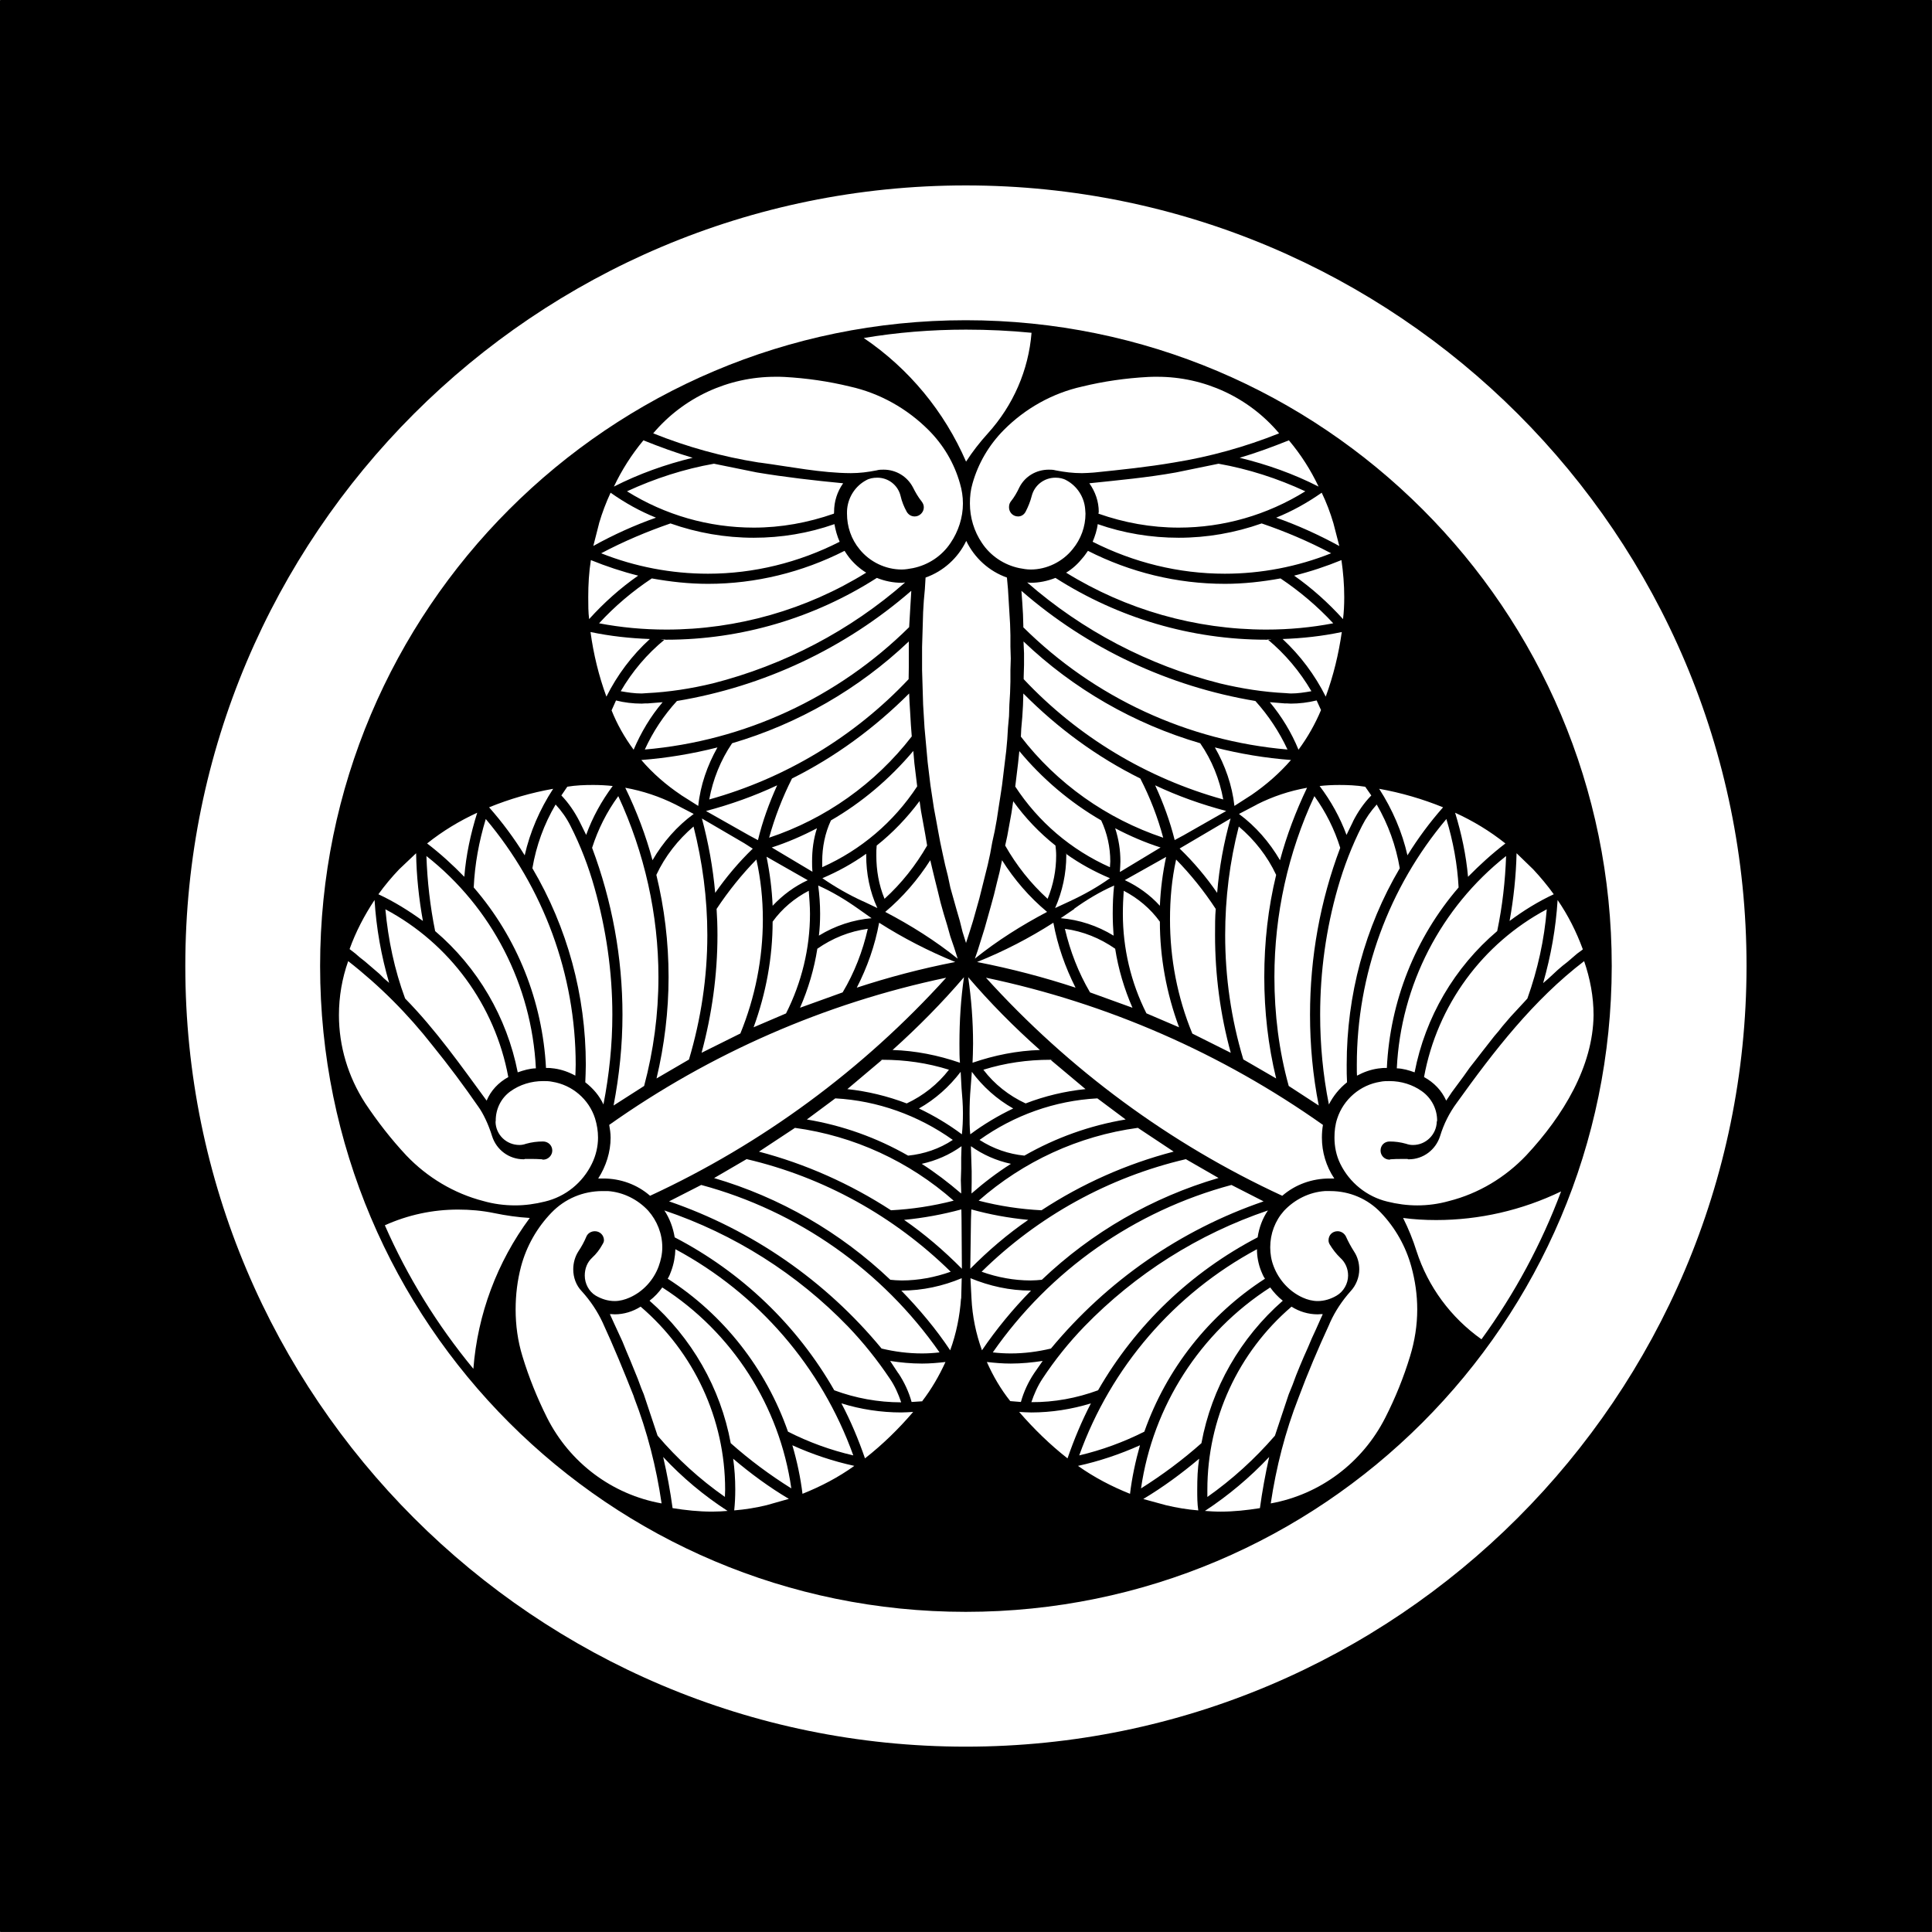
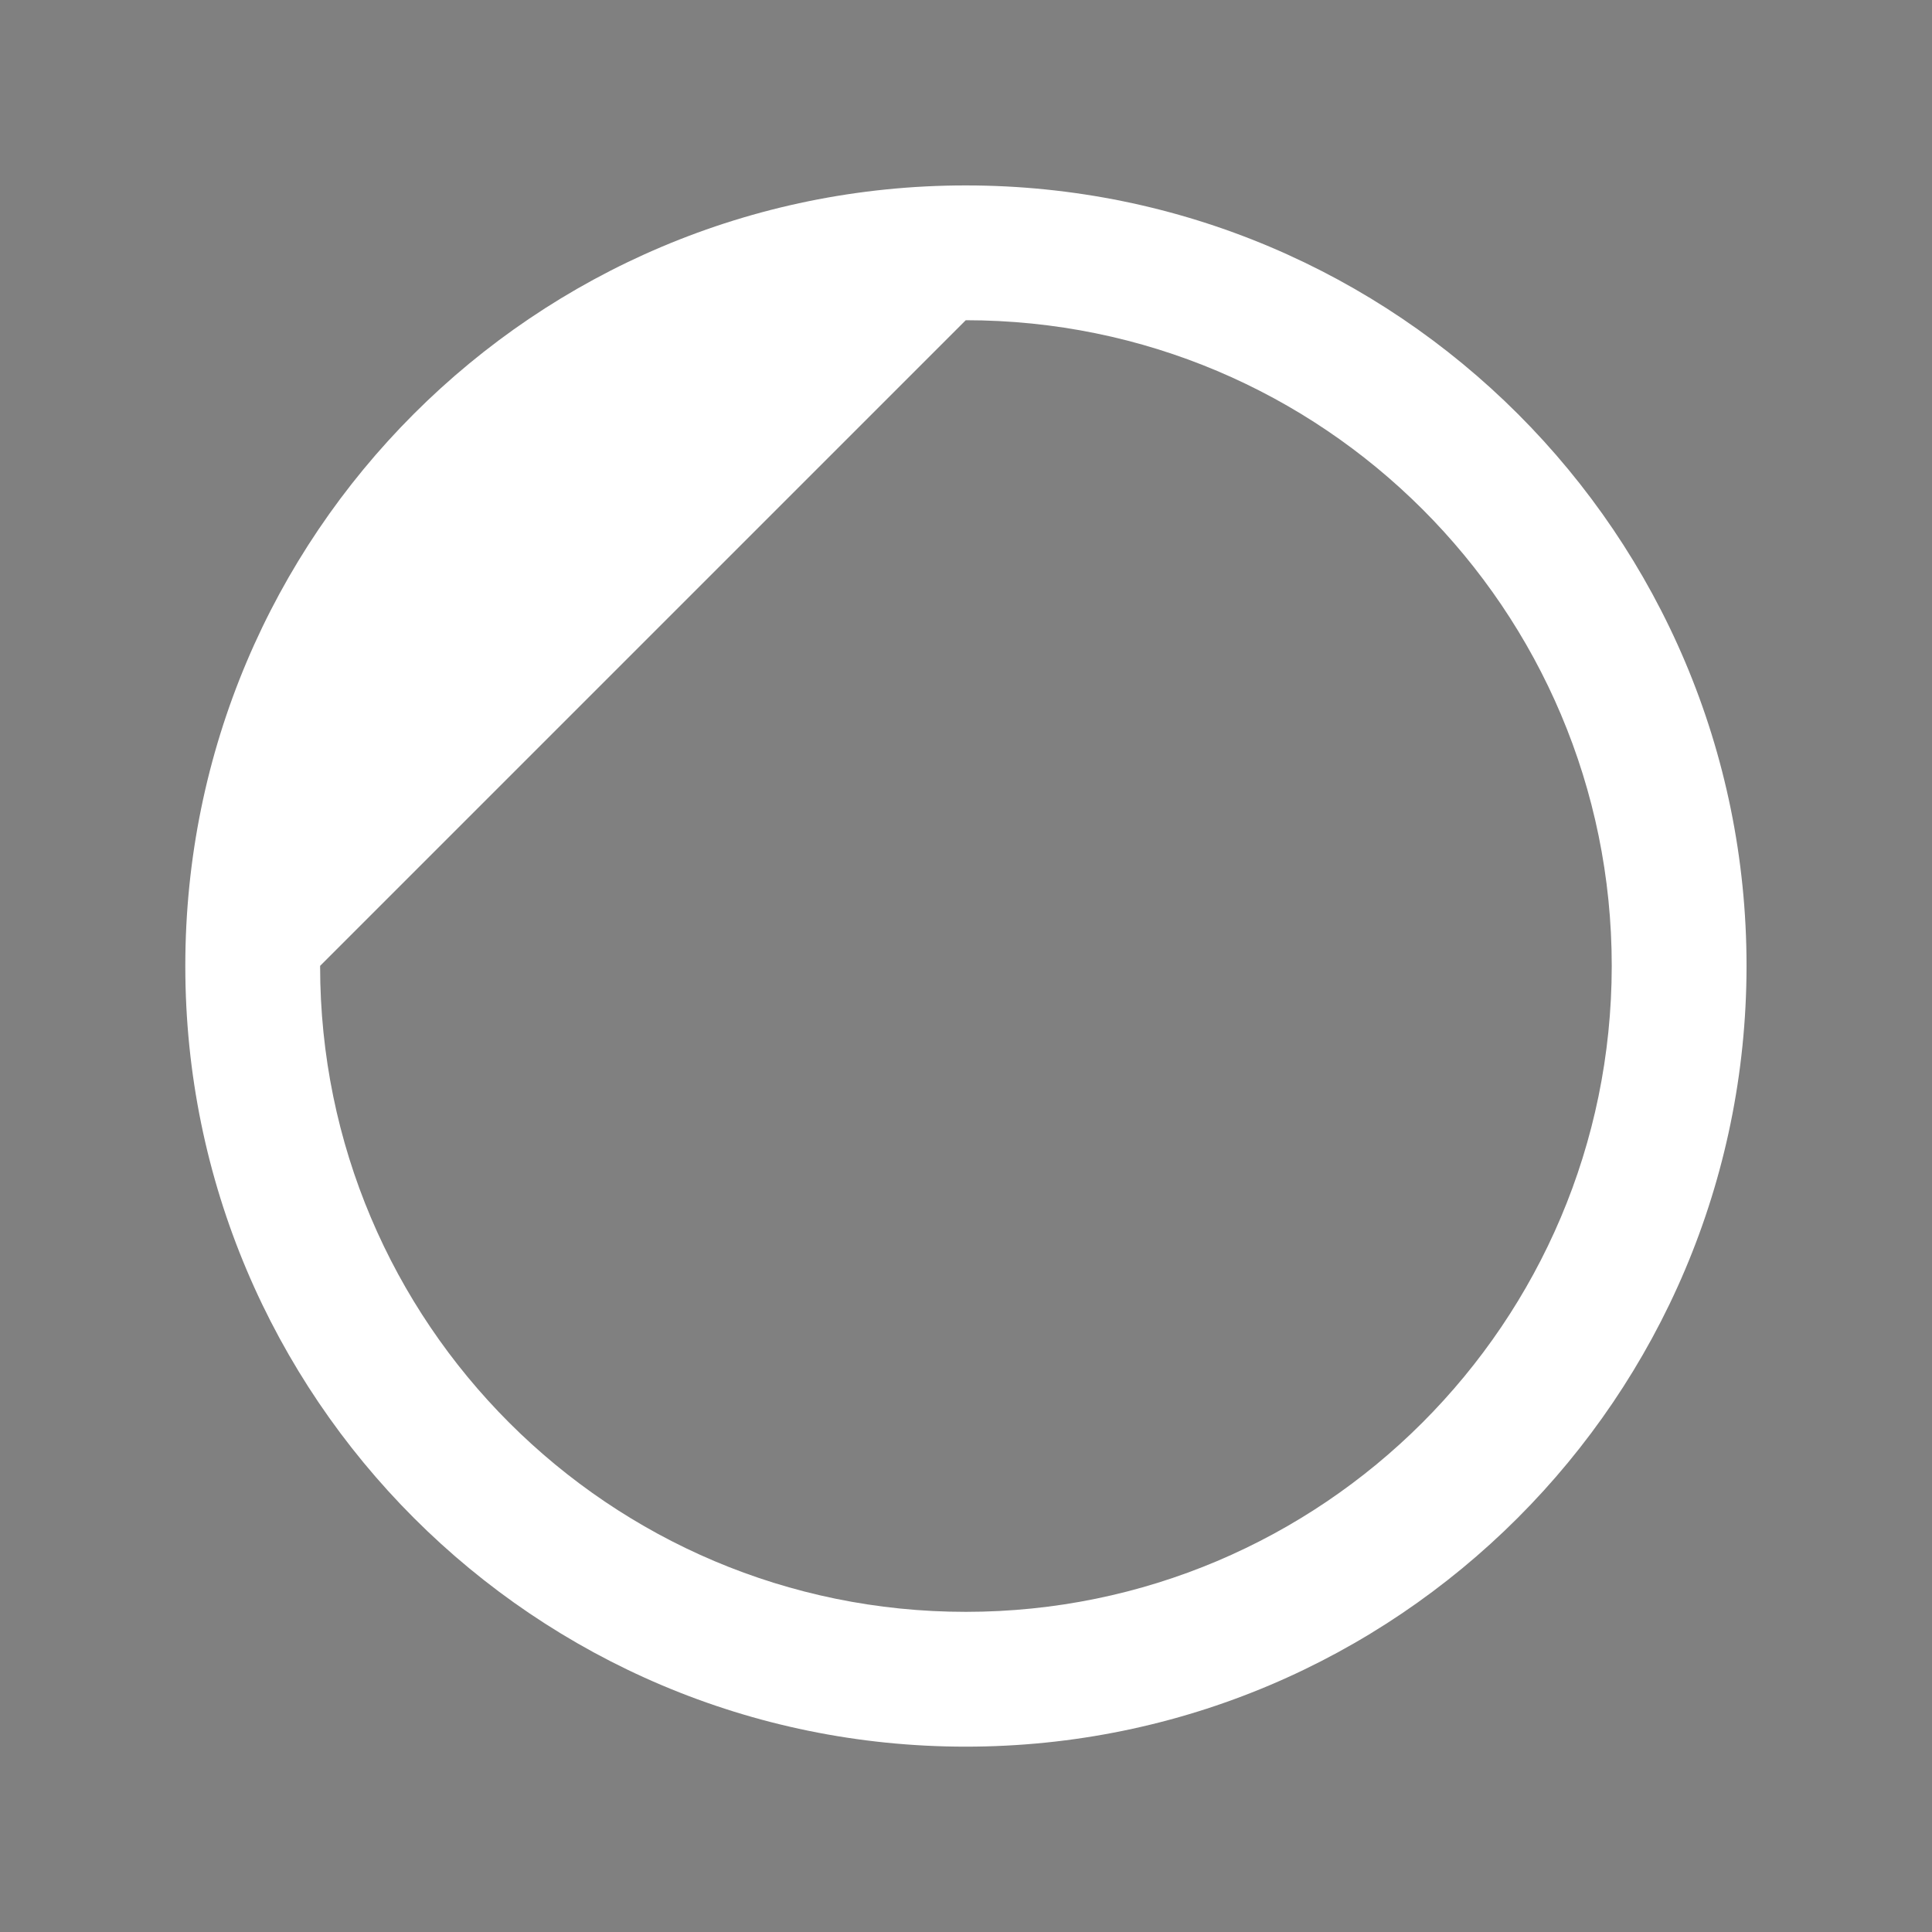
<svg xmlns="http://www.w3.org/2000/svg" version="1.1" width="688.01" height="688.008" id="svg2" xml:space="preserve">
  <rect width="100%" height="100%" fill="#808080" stroke="none" />
  <defs id="defs6" />
  <g transform="matrix(1.25,0,0,-1.25,941.253,1220.196)" id="g10">
-     <rect width="549.932" height="549.932" x="-752.774" y="-975.924" transform="scale(1,-1)" id="rect7830" style="fill:#000000;fill-opacity:1;fill-rule:nonzero;stroke:#000000;stroke-width:0.468;stroke-linecap:round;stroke-linejoin:round;stroke-miterlimit:10;stroke-opacity:1;stroke-dasharray:none;stroke-dashoffset:0" />
    <g transform="matrix(0.829,0,0,0.829,-725.68,346.782)" id="g7826" style="fill:#ffffff;stroke:none">
-       <path d="m 373.656,183.156 c -185.25,0 -335.25,150 -335.25,335.25 l 0,0.156 c 0,185.1 150.15,335.25 335.25,335.25 185.1,0 335.256,-150.15 335.406,-335.25 l 0,-0.156 c 0,-185.25 -150.156,-335.25 -335.406,-335.25 z m 0,57.906 c 153.3,0 277.5,124.194 277.5,277.344 l 0,0.156 c -0.15,153.15 -124.35,277.344 -277.5,277.344 -153.15,0 -277.344,-124.194 -277.344,-277.344 l 0,-0.156 c 0,-153.15 124.194,-277.344 277.344,-277.344 z" transform="matrix(0.8,0,0,-0.8,0,842)" id="path16" style="fill:#ffffff;stroke:none" />
-       <path d="m 292.2,423.202 c -41.76,-8.76 -81.12,-26.04 -115.8,-50.58 0.24,-1.38 0.48,-2.82 0.48,-4.38 0,-4.92 -1.56,-9.84 -4.26,-14.04 0.54,0 1.02,0 1.74,0 5.88,0 11.64,-2.04 16.08,-5.94 38.52,17.82 73.2,43.38 101.76,74.94 z m -191.4,-1.92 z m -11.76,10.32 1.68,-1.44 1.68,-1.32 1.68,-1.44 1.68,-1.44 1.68,-1.44 1.56,-1.56 1.68,-1.44 0.12,-0.18 c -2.76,9.42 -4.44,18.9 -5.04,28.56 -3.48,-5.22 -6.48,-10.98 -8.58,-16.86 z m 17.22,-15.54 c 10.516,-10.716 19.165,-23.025 28.02,-35.1 1.44,3.48 4.08,6.24 7.44,8.1 -4.56,24.66 -20.16,45.9 -42.24,57.66 0.96,-10.44 3.12,-20.76 6.78,-30.66 z m -9.18,35.82 c 2.16,3 4.56,5.88 7.14,8.58 l 5.82,5.52 c 0.12,-7.74 0.96,-15.66 2.34,-23.28 -4.86,3.54 -9.9,6.66 -15.3,9.18 z m 12.96,14.04 z m 34.92,-75.24 c 2.04,0.72 4.08,1.32 6.24,1.38 -1.44,28.62 -15.12,55.26 -37.62,72.96 0.3,-8.58 1.26,-17.22 3,-25.8 14.58,-12.42 24.66,-29.58 28.38,-48.54 z m -13.92,89.22 c -2.28,-7.26 -3.84,-14.58 -4.44,-22.02 -3.96,4.08 -8.16,7.92 -12.78,11.46 5.34,4.26 11.1,7.74 17.22,10.56 z m -1.2,-25.68 c 15,-17.34 23.64,-39.18 24.84,-62.04 0.96,0.06 1.92,-0.06 2.88,-0.18 2.52,-0.36 4.92,-1.2 7.2,-2.46 0,0.42 0.12,1.74 0.12,3.78 0,30.96 -11.04,60.84 -30.9,84.42 -2.34,-7.74 -3.78,-15.54 -4.14,-23.52 z m 17.52,11.04 c -3.6,5.82 -7.68,11.34 -12.24,16.5 7.08,2.88 14.52,5.04 22.02,6.36 -4.62,-7.08 -7.98,-14.88 -9.78,-22.86 z m 58.08,14.22 0,0 -6.24,3.24 c -5.52,2.76 -11.28,4.68 -17.28,5.76 3.96,-8.16 7.08,-16.44 9.36,-24.9 3.6,6.18 8.4,11.7 14.16,15.9 z m 39.24,-22.8 0,0.06 c -4.56,-2.1 -8.64,-5.1 -12.12,-8.82 -0.24,5.64 -0.96,11.28 -2.1,16.86 z m 24.48,-14.58 c 8.16,-5.22 17.04,-9.78 26.16,-13.5 -11.76,-2.28 -23.04,-5.28 -33.84,-8.82 3.6,7.02 6.24,14.46 7.68,22.32 z m -12.54,-23.94 c -4.878,-1.766 -9.76,-3.521 -14.64,-5.28 2.82,6.48 4.86,13.32 5.94,20.28 5.16,3.6 11.04,6 17.34,6.84 -1.74,-7.68 -4.62,-15.12 -8.64,-21.84 z m -30.6,-12 11.22,4.8 -0.06,0 c 5.34,10.56 8.22,22.32 8.22,34.2 0,2.76 -0.24,5.28 -0.42,7.92 -4.86,-2.52 -9.18,-6.12 -12.42,-10.62 0,-12.3 -2.28,-24.66 -6.54,-36.3 z m -12.42,31.68 c 0,-13.68 -1.92,-27.36 -5.46,-40.44 l 13.26,6.6 0.06,0 c 5.1,12.48 7.74,25.8 7.74,39.24 0,6.96 -0.72,13.8 -2.22,20.58 -4.98,-5.1 -9.54,-10.74 -13.68,-16.98 0.18,-2.64 0.3,-5.64 0.3,-9 z m -9.72,-42.72 -0.06,0 c 4.14,13.92 6.3,28.32 6.3,42.72 0,12.72 -1.68,25.2 -4.74,37.32 -5.34,-4.56 -9.78,-10.2 -12.78,-16.62 2.76,-11.34 4.2,-23.1 4.2,-35.1 0,-11.76 -1.44,-23.52 -4.14,-34.86 z m -24.36,90.48 c 9,-19.44 13.8,-40.68 13.8,-62.16 0,-12.72 -1.68,-25.32 -4.92,-37.44 l 0,0 -10.5,-6.72 c 1.98,10.32 3.06,20.76 3.06,31.2 0,19.68 -3.6,39.12 -10.44,57.36 2.04,6.36 5.04,12.36 9,17.76 z m -45.24,-104.64 z m 127.68,65.94 4.68,-3.3 0,0.06 c -6.36,-0.54 -12.6,-2.58 -18.18,-6 0.3,2.46 0.42,4.98 0.42,7.5 0,3.36 -0.24,6.6 -0.66,9.72 4.86,-2.16 9.42,-4.92 13.74,-7.98 z m -49.14,5.46 c -0.78,8.76 -2.34,17.28 -4.56,25.56 l 14.58,-8.52 3,-1.92 -0.06,0.12 c -4.86,-4.68 -9.18,-9.84 -12.96,-15.24 z m 10.02,17.04 z m -62.88,16.44 0,0 2.04,3 c 2.88,0.48 5.88,0.6 8.88,0.6 2.28,0 4.56,-0.12 6.72,-0.36 -3.84,-5.16 -6.96,-10.8 -9.12,-16.8 l 0,0 -2.28,4.62 c -1.68,3.3 -3.72,6.3 -6.24,8.94 z m 3.12,-10.44 c -1.32,2.64 -3,5.04 -5.1,7.32 -4.02,-6.84 -6.66,-14.16 -7.98,-21.9 12,-20.34 18.36,-43.62 18.36,-67.5 0,-2.16 -0.12,-4.2 -0.18,-6.06 2.7,-2.1 4.86,-4.62 6.24,-7.62 1.98,10.2 3.06,20.52 3.06,30.84 0,14.88 -2.16,29.52 -6.12,43.56 -2.04,7.32 -4.8,14.52 -8.28,21.36 z m -70.56,-95.28 c -5.88,9.12 -9,19.56 -9,30.24 0,6.36 1.08,12.6 3.18,18.54 10.808,-8.433 20.537,-18.191 28.98,-28.98 5.558,-6.848 10.824,-13.924 15.84,-21.18 1.44,-1.98 3.36,-5.82 4.62,-9.96 1.5,-4.74 5.82,-7.98 10.86,-7.98 0.12,0 0.24,0 0.42,0.12 0.42,0 1.02,0 1.74,0 1.32,0 2.76,0 4.14,-0.12 0.18,-0.12 0.3,-0.12 0.42,-0.12 1.68,0 3.12,1.44 3.12,3.12 0,1.8 -1.44,3.12 -3.18,3.12 l -0.06,0 c -1.92,0 -3.84,-0.24 -5.76,-0.78 -0.84,-0.3 -1.56,-0.42 -2.28,-0.42 -4.56,0 -8.16,3.6 -8.22,7.98 0.06,0.06 0.06,0.3 0.06,0.42 0,3.96 1.8,7.68 5.04,10.02 3.24,2.34 7.2,3.54 11.28,3.54 0.96,0 2.04,0 3.12,-0.24 6.84,-1.08 12.6,-6 14.7,-12.6 0.66,-2.16 1.02,-4.32 1.02,-6.6 0,-3 -0.72,-6.12 -2.1,-8.94 -3.18,-6.54 -9.06,-11.34 -16.14,-13.02 -3.36,-0.84 -6.84,-1.32 -10.2,-1.32 -3.72,0 -7.44,0.48 -10.98,1.5 -10.02,2.58 -19.26,8.1 -26.46,15.66 -5.16,5.52 -9.84,11.52 -14.16,18 z m 6.78,-42 c 7.98,3.6 16.5,5.4 25.14,5.4 4.2,0 8.28,-0.36 12.36,-1.2 4.08,-0.84 8.16,-1.44 12.3,-1.68 -11.22,-15.12 -17.94,-33.12 -19.38,-51.84 -12.48,15.12 -22.68,31.68 -30.42,49.32 z m 117.78,-98.161 c -1.56,-0.12 -3.36,-0.24 -5.28,-0.24 -4.68,0 -9.12,0.481 -13.62,1.201 -0.78,5.76 -1.86,11.64 -3.24,17.58 6.54,-7.02 13.98,-13.26 22.14,-18.541 z m -0.9,4.801 c -0.06,0.36 0.06,1.2 0.06,2.52 0,24.24 -10.68,47.16 -29.04,62.88 -2.64,-1.68 -5.76,-2.64 -8.88,-2.64 -0.6,0 -1.2,0.12 -1.68,0.06 l 1.44,-3.18 1.44,-3.12 1.44,-3.12 1.32,-3.24 1.32,-3.12 1.32,-3.24 1.32,-3.24 1.2,-3.24 0.84,-2.04 4.74,-14.22 c 6.78,-7.98 14.58,-15.06 23.16,-21.06 z m -23.1,21 z m 37.44,-23.88 z m 0,0.06 c -3.72,-0.9 -7.44,-1.5 -11.16,-1.8 0.24,2.34 0.36,4.62 0.36,7.14 0,3.72 -0.24,7.2 -0.72,10.62 6,-5.1 12.36,-9.78 19.14,-13.8 z m -35.88,74.82 c -1.2,-1.68 -2.64,-3.24 -4.38,-4.56 14.46,-12.72 24.42,-30 27.9,-48.96 6.48,-5.76 13.44,-10.92 20.82,-15.54 -4.02,28.26 -20.22,53.58 -44.34,69.06 z m 44.7,-54.24 c 6.9,-3.12 14.1,-5.52 21.3,-7.08 -5.52,-3.96 -11.52,-7.08 -17.82,-9.6 -0.66,5.52 -1.86,11.16 -3.48,16.68 z m 24.96,-4.5 c -2.22,6.42 -4.86,12.78 -8.1,18.9 6.6,-2.04 13.56,-3.12 20.52,-3.12 1.44,0 2.88,0.12 4.14,0.18 -4.98,-5.82 -10.5,-11.22 -16.56,-15.96 z m -4.02,1.02 c -7.8,1.8 -15.36,4.56 -22.44,8.16 -7.56,21.6 -22.08,40.2 -41.34,52.56 0.54,0.84 0.9,1.8 1.2,2.64 0.9,2.4 1.38,5.04 1.44,7.5 28.5,-15.3 50.22,-40.5 61.14,-70.86 z m 16.44,18.24 0,0.06 c -0.96,2.82 -2.16,5.58 -3.9,8.1 -4.26,6.36 -9.06,12.36 -14.34,17.88 -17.52,18.12 -39.12,31.8 -63.12,39.9 1.8,-2.7 3,-5.94 3.54,-9.24 22.98,-11.94 42.06,-30.18 54.84,-52.56 7.26,-2.7 15.06,-4.14 22.98,-4.14 z m 20.64,35.64 -0.06,0 c -0.42,-6 -1.62,-12 -3.72,-17.76 -4.86,7.32 -10.62,14.16 -16.8,20.52 -0.78,0 -0.78,0 0.18,0 7.08,0 14.16,1.56 20.58,4.26 z m 0,36.12 z m 0,12.36 0,-3.84 -0.12,-3.96 0.12,-3.84 0,-0.72 c -4.32,3.72 -8.88,7.2 -13.56,10.2 4.92,1.08 9.6,3.12 13.68,6.06 z m 0.96,61.98 c -1.08,-7.38 -1.56,-15.06 -1.56,-22.86 0,-2.64 0,-4.8 0.18,-6.54 -7.5,2.58 -15.3,4.14 -23.16,4.38 8.82,7.92 17.1,16.32 24.54,25.02 z m -19.68,-43.38 c 5.64,2.64 10.68,6.6 14.52,11.58 -7.44,2.34 -15.12,3.42 -22.8,3.42 -1.32,0 -1.44,0 -0.24,-0.06 l -11.88,-10.02 -0.06,0 c 6.9,-0.72 13.86,-2.4 20.46,-4.92 z m -34.32,-5.52 z m 0,0 c 12.24,-2.04 24,-6.24 34.8,-12.42 5.4,0.54 10.8,2.34 15.36,5.4 -11.88,8.46 -25.92,13.5 -40.38,14.28 z m -4.08,-2.88 -12.36,-8.16 -0.06,0 c 16.02,-4.2 31.38,-11.04 45.42,-20.16 7.08,0.36 14.28,1.44 21.54,3.3 -15.3,13.5 -34.26,22.26 -54.54,25.02 z m -27.84,-17.28 -0.06,0.06 c 22.74,-6.66 43.5,-18.66 60.66,-34.98 1.2,-0.12 2.52,-0.24 3.96,-0.24 5.64,0 11.4,1.08 16.8,3 -19.44,19.08 -43.68,32.52 -70.14,38.7 z m -15.36,-8.04 z m -0.06,0.06 c 28.5,-9.78 53.82,-27.3 73.02,-50.58 4.56,-1.08 9.12,-1.68 13.92,-1.68 1.92,0 3.96,0.12 6,0.36 -19.68,28.2 -48.72,48.6 -81.9,57.54 z m -8.7,-66.3 z m 109.2,105.24 z m 0,0 c 0.24,-2.76 0.48,-5.64 0.48,-8.64 0,-2.64 -0.12,-5.04 -0.36,-7.26 -4.56,3.42 -9.6,6.42 -14.76,8.88 5.64,3.18 10.44,7.5 14.34,12.6 z m 0,-45.24 z m -0.06,3.54 0.06,-3.54 0.12,-16.92 0,0.06 c -6.24,6.3 -12.84,11.94 -19.86,16.8 6.78,0.66 13.26,1.86 19.68,3.6 z m -5.46,-52.44 c -2.64,-0.3 -5.28,-0.54 -8.04,-0.54 -3.84,0 -7.44,0.36 -10.98,0.9 l 2.82,-4.26 0,0.06 c 2.04,-3.06 3.6,-6.42 4.56,-9.9 l 3.72,0.24 -0.06,0.06 c 3.18,4.14 5.82,8.7 7.98,13.44 z m -106.92,-12.3 z m -6.72,33.24 c 1.68,0 3.48,0.48 5.1,1.2 4.62,2.04 8.22,6 9.96,10.68 0.78,2.16 1.26,4.32 1.26,6.6 0,4.68 -1.8,9.12 -4.8,12.54 -3.6,3.9 -8.64,6.42 -13.92,6.78 -0.6,0 -1.2,0 -1.8,0 -6.72,0 -12.96,-2.64 -17.58,-7.44 -4.98,-5.16 -8.58,-11.52 -10.44,-18.48 -1.26,-4.8 -1.86,-9.72 -1.86,-14.76 0,-5.4 0.72,-10.8 2.34,-16.08 2.22,-7.32 5.1,-14.4 8.46,-21.12 7.8,-15.48 22.32,-26.4 39.36,-29.46 -1.8,12.42 -4.92,24.66 -9.42,36.3 l -0.18,0.6 c -3.369,8.518 -6.841,17.002 -10.68,25.32 -1.8,3.84 -4.2,7.44 -7.14,10.68 -1.98,2.04 -2.94,4.8 -2.94,7.56 0,2.16 0.6,4.32 1.74,6.12 1.14,1.68 2.1,3.48 2.82,5.22 0.48,1.02 1.56,1.74 2.88,1.74 1.68,0 3.12,-1.32 3.12,-3.12 0,-0.48 -0.24,-0.96 -0.54,-1.44 -0.9,-1.68 -2.1,-3.24 -3.54,-4.56 -1.68,-1.56 -2.52,-3.72 -2.52,-6.12 0,-2.76 1.44,-5.52 3.78,-6.9 1.98,-1.14 4.14,-1.86 6.54,-1.86 z m 127.56,111.12 c 41.76,-8.76 81.12,-26.04 115.8,-50.58 -0.24,-1.38 -0.36,-2.82 -0.36,-4.38 0,-4.92 1.44,-9.84 4.26,-14.04 -0.54,0 -1.02,0 -1.62,0 -6,0 -11.76,-2.04 -16.26,-5.94 -38.58,17.82 -73.26,43.38 -101.82,74.94 z m 94.14,-182.28 c -4.5,-0.72 -8.94,-1.201 -13.5,-1.201 -2.04,0 -3.84,0.12 -5.4,0.24 8.04,5.281 15.48,11.521 22.08,18.541 -1.32,-5.94 -2.4,-11.82 -3.18,-17.58 z m 9.9,39.12 z m 0,0 1.32,3.24 1.2,3.24 1.32,3.24 1.32,3.12 1.44,3.24 1.32,3.12 1.44,3.12 1.44,3.24 0.9,1.98 c -0.66,0.06 -1.26,-0.06 -1.74,-0.06 -3.24,0 -6.36,0.96 -9,2.64 -18.36,-15.72 -28.92,-38.64 -28.92,-62.88 0,-1.32 0,-2.16 0,-2.52 8.52,6 16.32,13.08 23.22,21.06 z m -42.24,-38.1 -7.68,2.1 0,0.06 c 6.72,4.02 13.08,8.7 19.14,13.8 -0.54,-3.42 -0.66,-6.9 -0.66,-10.62 0,-2.52 0,-4.8 0.36,-7.14 -3.72,0.3 -7.44,0.9 -11.16,1.8 z m 12.24,21.3 c 3.48,18.96 13.44,36.24 27.96,48.96 -1.68,1.32 -3.12,2.88 -4.32,4.56 -24.12,-15.48 -40.32,-40.8 -44.4,-69.06 7.32,4.62 14.28,9.78 20.76,15.54 z m -24.54,-17.4 c -6.3,2.52 -12.3,5.64 -17.88,9.6 7.14,1.56 14.34,3.96 21.3,7.08 -1.56,-5.52 -2.76,-11.16 -3.42,-16.68 z m -13.44,31.08 c -6.66,-2.04 -13.62,-3.12 -20.46,-3.12 -1.56,0 -2.88,0.12 -4.2,0.18 5.04,-5.82 10.56,-11.22 16.62,-15.96 2.22,6.42 4.86,12.78 8.04,18.9 z m 18.36,-9.72 c -7.14,-3.6 -14.7,-6.36 -22.38,-8.16 10.92,30.36 32.64,55.56 61.08,70.86 0,-2.46 0.48,-5.1 1.44,-7.5 0.36,-0.84 0.72,-1.8 1.32,-2.64 -19.2,-12.36 -33.84,-30.96 -41.46,-52.56 z m -39.06,48.48 c 0.84,0 0.84,0 0.12,0 -6.24,-6.36 -11.88,-13.2 -16.86,-20.52 -2.1,5.76 -3.3,11.76 -3.6,17.76 l -0.36,7.02 c 6.54,-2.7 13.5,-4.26 20.7,-4.26 z m -13.02,-21.24 c 2.1,-0.24 4.14,-0.36 6.18,-0.36 4.68,0 9.24,0.6 13.8,1.68 19.32,23.28 44.52,40.8 73.08,50.58 l -11.04,5.64 c -33.36,-8.94 -62.4,-29.34 -82.02,-57.54 z m -7.62,25.44 z m 0.36,33 0,3.84 -0.12,3.84 -0.12,3.96 0,0.72 0,0.06 c 4.08,-2.94 8.76,-4.98 13.74,-6.06 -4.74,-3 -9.3,-6.48 -13.56,-10.2 z m 0.3,41.1 c 0.06,1.74 0.18,3.9 0.18,6.54 0,7.8 -0.6,15.48 -1.68,22.86 7.44,-8.7 15.72,-17.1 24.66,-25.02 -7.86,-0.24 -15.66,-1.8 -23.16,-4.38 z m 26.7,1.02 c 1.2,0 1.32,0 0.24,-0.06 l 0,-0.06 11.88,-9.96 c -7.08,-0.72 -14.04,-2.4 -20.58,-4.92 -5.7,2.64 -10.74,6.6 -14.52,11.58 7.5,2.34 15.18,3.42 22.98,3.42 z m 16.2,-13.2 z m -19.2,-38.52 c -7.2,0.36 -14.4,1.44 -21.6,3.3 15.36,13.5 34.32,22.26 54.66,25.02 l 0.06,0 12.3,-8.16 c -16.14,-4.2 -31.5,-11.04 -45.42,-20.16 z m 65.28,8.64 z m -50.58,-48.6 c -5.34,-5.52 -10.14,-11.52 -14.34,-17.88 -1.68,-2.52 -2.88,-5.28 -3.84,-8.1 7.8,-0.06 15.6,1.38 22.92,4.08 12.84,22.38 31.92,40.62 54.84,52.56 0.48,3.3 1.68,6.54 3.54,9.24 -23.94,-8.1 -45.54,-21.78 -63.12,-39.9 z m 82.02,4.2 z m -120.6,83.28 z m 14.16,-12.54 c -5.16,-2.46 -10.2,-5.46 -14.76,-8.88 -0.24,2.22 -0.24,4.62 -0.24,7.26 0,3 0.12,5.88 0.36,8.64 l 0.42,5.58 c 3.78,-5.1 8.58,-9.42 14.22,-12.6 z m 3.84,-16.2 c 10.8,6.18 22.56,10.38 34.8,12.42 l -9.72,7.26 c -14.64,-0.78 -28.68,-5.82 -40.5,-14.28 4.74,-3.06 10.02,-4.86 15.42,-5.4 z m -18.24,-18.42 z m -0.36,-20.46 0.24,16.86 0,0 0.12,3.54 c 6.24,-1.74 12.72,-2.94 19.56,-3.6 -7.08,-4.86 -13.68,-10.5 -19.92,-16.8 z m 20.76,-4.02 c 1.32,0 2.64,0.12 3.84,0.24 17.16,16.32 37.92,28.32 60.72,34.98 l -11.16,6.42 0,0.06 c -26.52,-6.18 -50.88,-19.62 -70.26,-38.7 5.34,-1.92 11.1,-3 16.86,-3 z m -7.02,-41.46 3.66,-0.3 0,0 c 0.96,3.48 2.52,6.84 4.56,9.9 l 2.88,4.14 0,0.06 c -3.6,-0.54 -7.2,-0.9 -10.92,-0.9 -2.88,0 -5.52,0.24 -8.22,0.54 2.1,-4.74 4.74,-9.3 8.04,-13.44 z m 109.98,27.06 z m 2.52,31.32 c -1.8,0 -3.12,-1.32 -3.12,-3.12 0,-0.48 0.12,-0.96 0.42,-1.44 1.02,-1.68 2.22,-3.24 3.6,-4.56 1.74,-1.56 2.7,-3.72 2.7,-6.12 0,-2.76 -1.56,-5.52 -3.96,-6.9 -1.92,-1.14 -4.2,-1.86 -6.48,-1.86 -1.8,0 -3.6,0.48 -5.16,1.2 -4.56,2.04 -8.16,6 -9.96,10.68 -0.84,2.16 -1.2,4.32 -1.2,6.6 0,4.68 1.68,9.12 4.74,12.54 3.66,3.9 8.7,6.42 14.04,6.78 0.54,0 1.14,0 1.86,0 6.6,0 12.84,-2.64 17.4,-7.44 4.92,-5.16 8.52,-11.52 10.44,-18.48 1.32,-4.8 2.04,-9.72 2.04,-14.76 0,-5.4 -0.84,-10.8 -2.46,-16.08 -2.22,-7.32 -5.1,-14.4 -8.52,-21.12 -7.86,-15.48 -22.38,-26.4 -39.36,-29.46 1.86,12.42 4.98,24.66 9.54,36.3 3.174,8.539 6.743,16.93 10.56,25.2 l 0.3,0.72 c 1.74,3.84 4.14,7.44 7.02,10.68 1.92,2.04 3,4.8 3,7.56 0,2.16 -0.6,4.32 -1.8,6.12 -1.08,1.68 -2.04,3.48 -2.82,5.22 -0.54,1.02 -1.62,1.74 -2.82,1.74 z m 76.8,13.68 c -13.44,-6.48 -28.08,-9.84 -42.96,-9.84 -3.96,0 -7.8,0.24 -11.34,0.72 1.86,-3.72 3.42,-7.56 4.62,-11.4 3.96,-12.24 11.76,-22.8 22.32,-30.3 11.4,15.66 20.64,32.82 27.36,50.82 z m -47.1,39.3 c 3.42,-1.86 6.06,-4.62 7.62,-8.1 l 1.92,2.88 2.04,2.76 2.04,2.76 2.04,2.88 2.16,2.76 2.04,2.64 2.16,2.76 2.16,2.76 1.44,1.68 0,0 1.32,1.68 1.44,1.68 1.44,1.68 1.56,1.68 1.44,1.56 1.56,1.68 1.2,1.32 -0.06,-0.06 c 3.54,9.9 5.82,20.22 6.66,30.66 -22.08,-11.76 -37.68,-33 -42.18,-57.66 z m 45.9,60.84 c -0.6,-9.66 -2.28,-19.14 -4.98,-28.56 l 1.74,1.5 1.56,1.44 1.68,1.56 1.68,1.44 1.68,1.32 1.68,1.44 1.68,1.44 1.8,1.32 0.12,0.12 0,0.12 c -2.16,5.88 -5.04,11.64 -8.64,16.86 z m -14.1,16.08 5.7,-5.52 c 2.52,-2.7 4.92,-5.58 7.08,-8.58 -5.4,-2.52 -10.44,-5.64 -15.18,-9.18 1.38,7.62 2.22,15.54 2.4,23.28 z m 5.7,-5.58 z m -46.86,-68.34 c 2.1,-0.06 4.14,-0.66 6.12,-1.38 3.66,18.96 13.74,36.12 28.38,48.54 1.8,8.58 2.76,17.22 3.06,25.8 -22.38,-17.7 -36.18,-44.34 -37.56,-72.96 z m 24.48,65.82 c 4.02,4.08 8.22,7.92 12.84,11.46 -5.34,4.26 -11.1,7.74 -17.28,10.56 2.22,-7.26 3.78,-14.58 4.44,-22.02 z m -8.58,23.88 c -4.56,-5.16 -8.64,-10.68 -12.24,-16.5 -1.8,7.98 -5.16,15.78 -9.72,22.86 7.44,-1.32 14.88,-3.48 21.96,-6.36 z m 1.14,-4.02 c -19.86,-23.58 -30.78,-53.46 -30.78,-84.42 0,-2.04 0,-3.36 0.06,-3.78 2.34,1.26 4.74,2.1 7.26,2.46 0.96,0.12 1.92,0.24 3,0.18 1.08,22.86 9.72,44.7 24.66,62.04 -0.42,7.98 -1.86,15.78 -4.2,23.52 z m -28.98,-2.34 c 1.32,2.64 3,5.04 5.04,7.32 3.96,-6.84 6.6,-14.16 7.92,-21.9 -12,-20.34 -18.24,-43.62 -18.24,-67.5 0,-2.16 0,-4.2 0.12,-6.06 -2.64,-2.1 -4.68,-4.62 -6.24,-7.62 -2.04,10.2 -3,20.52 -3,30.84 0,14.88 2.04,29.52 6.06,43.56 2.1,7.32 4.86,14.52 8.34,21.36 z m -16.38,10.2 c -9.06,-19.44 -13.74,-40.68 -13.74,-62.16 0,-12.72 1.56,-25.32 4.92,-37.44 l 10.32,-6.72 c -2.04,10.32 -3,20.76 -3,31.2 0,19.68 3.48,39.12 10.38,57.36 -1.98,6.36 -4.98,12.36 -8.88,17.76 z m -19.74,-2.88 -0.06,0 c 5.46,2.76 11.22,4.68 17.28,5.76 -3.9,-8.16 -7.02,-16.44 -9.3,-24.9 -3.6,6.18 -8.4,11.7 -14.1,15.9 z m -31.2,-18 0,0.06 c -1.2,-5.58 -1.92,-11.22 -2.16,-16.86 -3.36,3.72 -7.56,6.72 -12.06,8.82 z m -64.98,-36.12 c 9.3,3.72 18.06,8.28 26.22,13.5 1.44,-7.86 4.08,-15.3 7.62,-22.32 -10.74,3.54 -22.14,6.54 -33.84,8.82 z m 38.82,-10.44 14.58,-5.28 c -2.82,6.48 -4.86,13.32 -5.94,20.28 -5.16,3.6 -11.04,6 -17.28,6.84 1.8,-7.68 4.68,-15.12 8.64,-21.84 z m 14.52,-5.28 z m -3.24,32.28 c 0,-11.88 2.76,-23.64 8.1,-34.2 l 11.22,-4.8 c -4.32,11.64 -6.6,24 -6.6,36.3 -3.24,4.5 -7.56,8.1 -12.42,10.62 -0.18,-2.64 -0.3,-5.16 -0.3,-7.92 z m 19.32,-39 z m 33.36,-17.52 z m -4.08,34.8 c 0,-11.76 1.32,-23.52 4.08,-34.86 l -11.28,6.54 c -4.2,13.92 -6.24,28.32 -6.24,42.72 0,12.72 1.56,25.2 4.68,37.32 5.4,-4.56 9.84,-10.2 12.84,-16.62 -2.76,-11.34 -4.08,-23.1 -4.08,-35.1 z m 18.72,-44.16 z m -70.8,65.88 c 0,-2.52 0.12,-5.04 0.3,-7.5 -5.58,3.42 -11.82,5.46 -18.18,6 l 4.68,3.18 -0.06,0.06 c 4.26,3.06 8.82,5.82 13.74,7.98 -0.36,-3.12 -0.48,-6.36 -0.48,-9.72 z m 21.78,18.66 c -1.5,-6.78 -2.1,-13.62 -2.1,-20.58 0,-13.44 2.52,-26.76 7.68,-39.24 l 13.2,-6.6 0,0 c -3.6,13.08 -5.4,26.76 -5.4,40.44 0,3.36 0,6.36 0.24,9 -4.08,6.24 -8.64,11.88 -13.62,16.98 z m 1.2,3.78 3.06,1.8 0,0 14.46,8.52 c -2.34,-8.28 -3.9,-16.8 -4.62,-25.56 -3.72,5.4 -8.04,10.56 -12.9,15.24 z m 17.58,10.32 z m 42,-1.02 0,-0.06 -2.22,-4.56 c -2.22,6 -5.34,11.64 -9.24,16.8 2.1,0.24 4.38,0.36 6.78,0.36 2.88,0 5.88,-0.12 8.82,-0.6 l 0.06,0 2.1,-3 c -2.58,-2.64 -4.62,-5.64 -6.3,-8.94 z m 79.44,-48.06 z m 3.24,-18.48 c 0,6.36 -1.2,12.6 -3.24,18.54 -17.483,-13.381 -31.004,-30.907 -43.74,-48.66 -2.58,-3.48 -4.5,-7.32 -5.76,-11.46 -1.5,-4.74 -5.82,-7.98 -10.74,-7.98 -0.24,0 -0.36,0 -0.42,0.12 -0.54,0 -1.02,0 -1.74,0 -1.44,0 -2.88,0 -4.2,-0.12 -0.12,-0.12 -0.24,-0.12 -0.24,-0.12 -1.8,0 -3.12,1.44 -3.12,3.12 0,1.8 1.32,3.12 3.12,3.12 l 0,0 c 1.92,0 3.72,-0.24 5.64,-0.78 0.84,-0.3 1.56,-0.42 2.4,-0.42 4.44,0 8.04,3.6 8.16,7.98 0,0.06 0.12,0.3 0.12,0.42 0,3.96 -1.92,7.68 -5.16,10.02 -3.24,2.34 -7.2,3.54 -11.16,3.54 -1.08,0 -2.16,0 -3.24,-0.24 -6.84,-1.08 -12.6,-6 -14.76,-12.6 -0.72,-2.16 -0.96,-4.32 -0.96,-6.6 0,-3 0.6,-6.12 1.98,-8.94 3.18,-6.54 9.18,-11.34 16.14,-13.02 3.36,-0.84 6.84,-1.32 10.32,-1.32 3.6,0 7.32,0.48 10.92,1.5 10.2,2.58 19.32,8.1 26.52,15.66 12.794,13.712 22.957,30.604 23.16,48.24 z m -215.64,24.72 z m 14.04,125.64 0.36,-3.96 0.24,-3.96 0.24,-3.96 0.24,-3.96 0.12,-3.96 0,-3.96 0.12,-4.08 -0.12,-3.96 0,-3.96 -0.12,-3.96 -0.24,-3.96 -0.12,-3.96 -0.36,-3.96 -0.24,-3.96 -0.36,-3.96 -0.48,-3.96 -0.48,-3.96 -0.48,-3.96 -0.6,-3.96 -0.6,-3.84 -0.6,-3.96 -0.72,-3.96 -0.84,-3.84 -0.72,-3.96 -0.84,-3.84 -0.96,-3.84 -0.96,-3.84 -0.96,-3.84 -1.08,-3.84 -1.08,-3.84 -1.2,-3.84 -1.2,-3.72 0,-0.12 -1.2,3.84 -0.96,3.84 -1.08,3.72 -1.08,3.84 -1.08,3.84 -0.84,3.96 -0.96,3.84 -0.84,3.84 -0.84,3.96 -0.72,3.84 -0.72,3.96 -0.72,3.84 -0.6,3.96 -0.6,3.96 -0.48,3.96 -0.48,3.96 -0.36,3.96 -0.36,3.96 -0.36,3.96 -0.24,3.96 -0.24,3.96 -0.12,3.96 -0.12,3.96 -0.12,3.96 0,3.96 0,3.96 0.12,3.96 0.12,3.96 0.12,4.08 0.24,3.96 0.36,3.96 0.24,3.96 0,0 0,0 c 6.12,2.16 11.16,6.72 13.98,12.6 2.82,-5.88 7.86,-10.44 13.98,-12.6 z m 72.72,39.12 -14.64,-3 c -9.849,-1.769 -19.817,-2.673 -29.76,-3.72 2.04,-2.88 3.24,-6.24 3.24,-9.84 0,-0.24 -0.12,-0.36 -0.12,-0.6 8.88,-3.12 18.12,-4.8 27.6,-4.8 15.36,0 30.36,4.32 43.5,12.48 -9.54,4.44 -19.62,7.68 -29.82,9.48 z m -14.64,-3 z m 21.9,5.04 c 5.7,1.68 11.22,3.72 16.92,6 4.14,-4.92 7.5,-10.2 10.2,-15.9 -8.58,4.38 -17.7,7.62 -27.12,9.9 z m 7.56,-22.56 c -9.18,-3.24 -18.78,-4.92 -28.5,-4.92 -9.48,0 -18.96,1.56 -27.84,4.68 -0.24,-2.04 -0.96,-4.2 -1.74,-6.06 14.1,-7.14 29.58,-10.98 45.42,-10.98 12.48,0 24.96,2.4 36.54,7.02 -7.86,4.14 -15.78,7.5 -23.88,10.26 z m 4.98,1.98 c 5.52,2.22 10.68,5.1 15.66,8.58 1.62,-3.36 2.94,-6.84 4.02,-10.5 l 2.04,-7.86 -0.06,0.06 c -7.14,3.9 -14.34,7.14 -21.66,9.72 z m 23.4,-27.3 c 0,-2.64 -0.12,-5.16 -0.42,-7.56 -5.1,5.64 -10.74,10.68 -16.8,14.94 5.58,1.38 10.98,3.18 16.26,5.34 0.6,-4.2 0.96,-8.4 0.96,-12.72 z m -41.04,4.56 c 6.48,0 12.84,0.72 19.14,1.86 6.54,-4.38 12.66,-9.54 18.12,-15.42 -7.5,-1.44 -15.18,-2.16 -22.98,-2.16 -24.36,0 -48.24,6.84 -68.82,19.56 2.22,1.32 4.14,3.12 5.76,5.16 0.66,0.72 1.14,1.56 1.74,2.34 14.52,-7.38 30.6,-11.34 47.04,-11.34 z m 14.7,-19.08 c 1.86,0 1.74,-0.12 -0.42,-0.12 -25.8,0 -50.88,7.44 -72.48,21.24 -2.76,-1.08 -5.64,-1.68 -8.52,-1.68 -0.48,0 -0.84,0.12 -1.2,0.12 18.96,-16.56 41.64,-28.44 66.18,-34.68 7.5,-1.8 15.06,-3 22.68,-3.36 0.42,0 1.02,-0.12 1.74,-0.12 2.4,0 4.68,0.36 7.08,0.78 -3.96,6.78 -9,12.78 -15.06,17.82 z m 19.98,-19.68 c 2.64,7.2 4.44,14.64 5.52,22.2 -6.84,-1.44 -13.56,-2.16 -20.34,-2.4 6.06,-5.64 11.1,-12.36 14.82,-19.8 z m -25.5,-33.78 -5.88,-3.78 c -0.78,7.08 -3.18,13.92 -6.72,20.1 8.7,-2.22 17.46,-3.66 26.16,-4.32 -4.02,-4.62 -8.58,-8.58 -13.56,-12 z m -5.82,-3.78 z m -64.44,-36.42 c -8.76,-4.62 -17.16,-9.9 -24.84,-16.08 l 0,-0.06 0.96,2.76 1.2,3.84 1.2,3.84 1.08,3.84 1.08,3.84 1.08,3.96 0.96,3.96 0.96,3.84 0.84,4.02 c 4.2,-6.66 9.36,-12.66 15.48,-17.76 z m -14.4,22.74 z m 2.16,11.28 -0.72,-3.96 -0.72,-3.96 -0.72,-3.3 c 3.84,-6.78 8.76,-13.02 14.58,-18.3 1.98,4.8 2.94,9.84 2.94,14.88 0,1.32 -0.12,2.4 -0.24,3.42 -5.52,4.38 -10.44,9.54 -14.52,15.24 z m 33.96,-16.68 c 0,-0.6 -0.12,-1.32 -0.12,-1.98 -13.32,5.94 -24.6,15.54 -32.58,27.78 l 0.06,0 0,0.12 0.48,3.96 0.48,3.96 0.42,4.08 c 7.86,-9.48 17.46,-17.64 28.14,-23.82 2.04,-4.38 3.12,-9.18 3.12,-14.1 z m 18.18,8.16 c -19.38,6.48 -36.54,18.6 -48.96,34.8 l 0.06,0 0.12,2.64 0.36,4.08 0.24,3.96 0.12,4.08 c 11.76,-11.88 25.32,-21.84 40.2,-29.22 3.36,-6.54 6,-13.38 7.86,-20.34 z m -48.72,84.84 0.3,-4.08 0.24,-3.96 0.12,-4.08 0,-0.36 -0.06,0 c 24.42,-24.24 56.58,-39.12 90.84,-42.06 -2.82,6.06 -6.54,11.7 -11.04,16.68 -29.82,4.98 -57.66,18.06 -80.4,37.86 z m 23.34,36.96 z m -11.76,-146.04 z m 5.04,2.4 -5.04,-2.34 c 2.52,5.7 3.84,11.94 3.84,18.06 0,0.84 -0.12,0.96 -0.12,0.6 4.68,-3.36 9.72,-6.12 15.12,-8.4 -4.2,-3 -8.88,-5.64 -13.8,-7.92 z m 17.4,13.68 c 0,3.96 -0.6,7.68 -1.8,11.4 5.04,-2.64 10.32,-4.92 15.6,-6.6 l -13.92,-8.4 -0.06,0.06 c 0.06,1.26 0.18,2.46 0.18,3.54 z m 11.94,26.16 c 7.86,-3.72 16.02,-6.6 24.42,-8.82 l -14.64,-8.34 -3.12,-1.68 0.06,0 c -1.62,6.48 -3.9,12.72 -6.72,18.84 z m 9.78,-17.16 z m 5.7,31.62 c -22.74,6.66 -43.62,18.66 -60.72,34.98 l 0.18,-4.08 0,-3.96 -0.12,-4.08 0,-0.84 0,0 c 18.6,-19.8 42.36,-34.08 68.58,-41.34 -1.26,6.9 -3.9,13.5 -7.92,19.32 z m 33.78,-2.22 c 3.12,4.2 5.76,8.88 7.74,13.62 l -1.5,3.3 -0.06,0 c -2.94,-0.72 -5.94,-1.08 -8.82,-1.08 -0.72,0 -1.32,0.12 -1.98,0.06 l -5.1,0.42 -0.12,0 c 4.08,-4.92 7.44,-10.44 9.84,-16.32 z m -70.68,95.16 z m -28.26,-9.96 c -0.42,-0.6 -0.54,-1.2 -0.54,-1.92 0,-1.68 1.32,-3.12 3.12,-3.12 1.08,0 2.04,0.6 2.58,1.62 0.9,1.74 1.62,3.54 2.1,5.4 0.96,3.78 4.32,6.3 8.16,6.3 1.32,0 2.64,-0.24 3.78,-0.9 3.66,-1.98 6.06,-5.7 6.42,-9.78 0,-0.48 0.12,-1.08 0.12,-1.68 0,-4.44 -1.56,-8.76 -4.44,-12.24 -3.48,-4.32 -8.88,-6.96 -14.4,-6.96 -1.32,0 -2.64,0.24 -3.9,0.48 -5.22,1.08 -9.9,4.2 -12.84,8.64 -2.7,3.96 -4.14,8.76 -4.14,13.56 0,2.4 0.24,4.68 0.9,6.9 1.98,7.02 5.7,13.26 10.74,18.36 7.32,7.38 16.68,12.66 26.94,14.94 7.38,1.8 14.94,2.88 22.68,3.3 0.9,0.06 1.98,0.06 3.18,0.06 16.08,0 31.44,-7.08 41.82,-19.44 -11.7,-4.68 -23.82,-8.04 -36.12,-10.02 -9.007,-1.545 -18.095,-2.48 -27.18,-3.42 l -0.72,-0.06 c -1.2,-0.06 -2.4,-0.18 -3.72,-0.18 -3.12,0 -6,0.36 -9.06,0.96 -0.9,0.24 -1.62,0.24 -2.34,0.24 -4.32,0 -8.16,-2.28 -10.08,-6 -0.84,-1.8 -1.8,-3.48 -3.06,-5.04 z m 7.2,58.08 c -7.38,0.72 -14.82,1.08 -22.5,1.08 -12,0 -23.76,-0.96 -35.16,-2.88 15.6,-10.56 27.72,-25.32 35.16,-42.48 2.16,3.36 4.68,6.6 7.5,9.72 8.7,9.6 13.98,21.72 15,34.56 z m -67.86,-61.56 c 0,3.6 1.08,6.96 3.12,9.84 -9.92,0.951 -19.811,2.082 -29.64,3.72 l -14.76,3 0,0 c -10.2,-1.8 -20.28,-5.04 -29.88,-9.48 13.08,-8.16 28.08,-12.48 43.56,-12.48 9.36,0 18.6,1.68 27.54,4.8 0.06,0.24 0.06,0.36 0.06,0.6 z m -48.6,18.6 c -5.64,1.68 -11.28,3.72 -16.92,6 -4.08,-4.92 -7.44,-10.2 -10.14,-15.9 8.58,4.38 17.7,7.62 27.06,9.9 z m -31.44,-32.82 c 11.64,-4.62 24.12,-7.02 36.72,-7.02 15.72,0 31.2,3.84 45.24,10.98 -0.84,1.86 -1.44,4.02 -1.8,6.06 -8.88,-3.12 -18.24,-4.68 -27.72,-4.68 -9.84,0 -19.44,1.68 -28.62,4.92 -7.98,-2.76 -16.02,-6.12 -23.82,-10.26 z m -0.72,10.26 0,0.06 c 1.08,3.66 2.4,7.14 3.96,10.5 4.92,-3.48 10.08,-6.36 15.6,-8.58 -7.32,-2.58 -14.52,-5.82 -21.54,-9.72 z m 13.44,-17.94 c -6.12,-4.26 -11.76,-9.3 -16.86,-14.94 -0.3,2.4 -0.3,4.92 -0.3,7.56 0,4.32 0.24,8.52 0.9,12.72 5.34,-2.16 10.74,-3.96 16.26,-5.34 z m 90.6,-2.46 c 0.36,0 0.72,0.12 1.14,0.12 -18.9,-16.56 -41.58,-28.44 -66.06,-34.68 -7.44,-1.8 -15.12,-3 -22.68,-3.36 -0.6,0 -1.2,-0.12 -1.8,-0.12 -2.52,0 -4.8,0.36 -7.2,0.78 3.96,6.78 9,12.78 15.18,17.82 -1.86,0 -1.74,-0.12 0.54,-0.12 25.68,0 50.76,7.44 72.3,21.24 2.7,-1.08 5.58,-1.68 8.58,-1.68 z m -101.52,-39.12 c -2.64,7.2 -4.44,14.64 -5.46,22.2 6.9,-1.44 13.62,-2.16 20.4,-2.4 -6.18,-5.64 -11.22,-12.36 -14.94,-19.8 z m 31.56,-37.56 -5.88,3.72 -0.06,0.06 c -5.1,3.42 -9.66,7.38 -13.62,12 8.64,0.66 17.4,2.1 26.16,4.32 -3.48,-6.18 -5.88,-13.02 -6.6,-20.1 z m -18.36,19.38 c 34.2,2.94 66.36,17.82 90.84,42.06 l 0.24,4.08 0.24,4.08 0.24,3.96 0,0.36 0,0 c -22.8,-19.8 -50.64,-32.88 -80.52,-37.86 -4.56,-4.98 -8.28,-10.62 -11.04,-16.68 z m 43.68,-33.66 z m 15.48,6.6 c -1.2,-3.72 -1.68,-7.44 -1.68,-11.4 0,-1.08 0,-2.28 0.12,-3.54 l -13.98,8.34 c 5.22,1.68 10.5,3.96 15.54,6.6 z m 39,-11.04 z m -0.06,0.06 0.66,-2.82 0.96,-3.96 0.96,-3.84 0.96,-3.96 1.08,-3.84 1.2,-3.96 1.08,-3.84 1.32,-3.84 1.2,-3.78 c -7.68,6.18 -16.08,11.46 -24.9,16.08 6.06,5.1 11.22,11.1 15.48,17.76 z m -3.66,20.22 0.48,-3.36 0.72,-3.96 0.72,-3.96 0.66,-3.9 c -3.9,-6.78 -8.82,-13.02 -14.64,-18.3 -1.98,4.8 -2.82,9.84 -2.82,14.88 0,1.32 0,2.4 0.12,3.42 5.52,4.38 10.44,9.54 14.7,15.24 z m -2.22,17.28 0.06,0 0,-0.12 0.36,-4.08 0.48,-3.96 0.48,-3.96 c -8.04,-12.24 -19.32,-21.84 -32.64,-27.78 0,0.66 0,1.38 0,1.98 0,4.92 0.96,9.72 3,14.1 10.68,6.18 20.28,14.34 28.26,23.82 z m -1.26,19.8 z m -0.3,4.92 0.06,3.96 0,4.08 0,3.96 0,0.96 0,0 c -17.16,-16.32 -38.04,-28.32 -60.72,-34.98 -3.96,-5.82 -6.6,-12.42 -7.86,-19.32 26.1,7.26 49.86,21.54 68.52,41.34 z m -52.14,71.04 z m 31.74,-29.28 c 1.62,-2.04 3.66,-3.84 5.82,-5.16 -20.52,-12.72 -44.4,-19.56 -68.64,-19.56 -7.92,0 -15.6,0.72 -23.16,2.16 5.4,5.88 11.52,11.04 18.12,15.42 6.36,-1.14 12.72,-1.86 19.32,-1.86 16.32,0 32.4,3.96 46.92,11.34 0.48,-0.78 1.08,-1.62 1.62,-2.34 z m 4.74,-118.08 -0.06,0 c -4.98,2.28 -9.54,4.92 -13.92,7.92 5.34,2.28 10.38,5.04 15.06,8.4 0,0.36 0,0.24 0,-0.6 0,-6.12 1.2,-12.36 3.84,-18.06 z m 15.96,68.64 0.24,-3.96 0.24,-4.08 0.3,-3.96 c -12.54,-16.2 -29.58,-28.32 -49.02,-34.8 1.92,6.96 4.56,13.8 7.86,20.34 14.82,7.38 28.38,17.34 40.26,29.22 z m -55.2,-45.96 z m 0,0 -14.64,8.28 -0.06,0.06 c 8.34,2.22 16.5,5.1 24.42,8.82 -2.76,-6.12 -5.04,-12.36 -6.6,-18.84 z m -39.6,29.4 c 2.52,5.88 5.76,11.4 9.96,16.32 l -5.22,-0.42 c -0.78,0.06 -1.38,-0.06 -1.98,-0.06 -3,0 -6,0.36 -8.82,1.08 l -1.5,-3.36 -0.06,0.06 c 1.86,-4.74 4.5,-9.42 7.62,-13.62 z m 4.8,15.84 z m 38.16,82.8 z m 30.42,-15.84 c -0.06,-0.48 -0.06,-1.08 -0.06,-1.68 0,-4.44 1.44,-8.76 4.32,-12.24 3.48,-4.32 8.88,-6.96 14.52,-6.96 1.2,0 2.52,0.24 3.84,0.48 5.28,1.08 9.96,4.2 12.9,8.64 2.7,3.96 4.26,8.76 4.26,13.56 0,2.4 -0.36,4.68 -1.02,6.9 -1.98,7.02 -5.7,13.26 -10.8,18.36 -7.38,7.38 -16.74,12.66 -27,14.94 -7.38,1.8 -14.94,2.88 -22.5,3.3 -0.96,0.06 -2.04,0.06 -3.12,0.06 -16.2,0 -31.56,-7.08 -42,-19.44 11.64,-4.68 23.76,-8.04 36.24,-10.02 l 0.6,-0.06 c 10.237,-1.382 20.965,-3.567 31.08,-3.6 3,0 5.88,0.36 8.88,0.96 0.84,0.24 1.56,0.24 2.4,0.24 4.2,0 8.04,-2.28 10.02,-6 0.9,-1.8 1.86,-3.48 3.12,-5.04 0.42,-0.6 0.66,-1.2 0.66,-1.92 0,-1.68 -1.44,-3.12 -3.12,-3.12 -1.2,0 -2.16,0.6 -2.76,1.62 -0.96,1.74 -1.68,3.54 -2.1,5.4 -0.9,3.78 -4.26,6.3 -7.98,6.3 -1.44,0 -2.76,-0.24 -3.9,-0.9 -3.66,-1.98 -6.06,-5.7 -6.48,-9.78 z" id="path1942" style="fill:#ffffff;stroke:none" />
+       <path d="m 373.656,183.156 c -185.25,0 -335.25,150 -335.25,335.25 l 0,0.156 c 0,185.1 150.15,335.25 335.25,335.25 185.1,0 335.256,-150.15 335.406,-335.25 l 0,-0.156 c 0,-185.25 -150.156,-335.25 -335.406,-335.25 z m 0,57.906 c 153.3,0 277.5,124.194 277.5,277.344 l 0,0.156 c -0.15,153.15 -124.35,277.344 -277.5,277.344 -153.15,0 -277.344,-124.194 -277.344,-277.344 l 0,-0.156 z" transform="matrix(0.8,0,0,-0.8,0,842)" id="path16" style="fill:#ffffff;stroke:none" />
    </g>
  </g>
</svg>